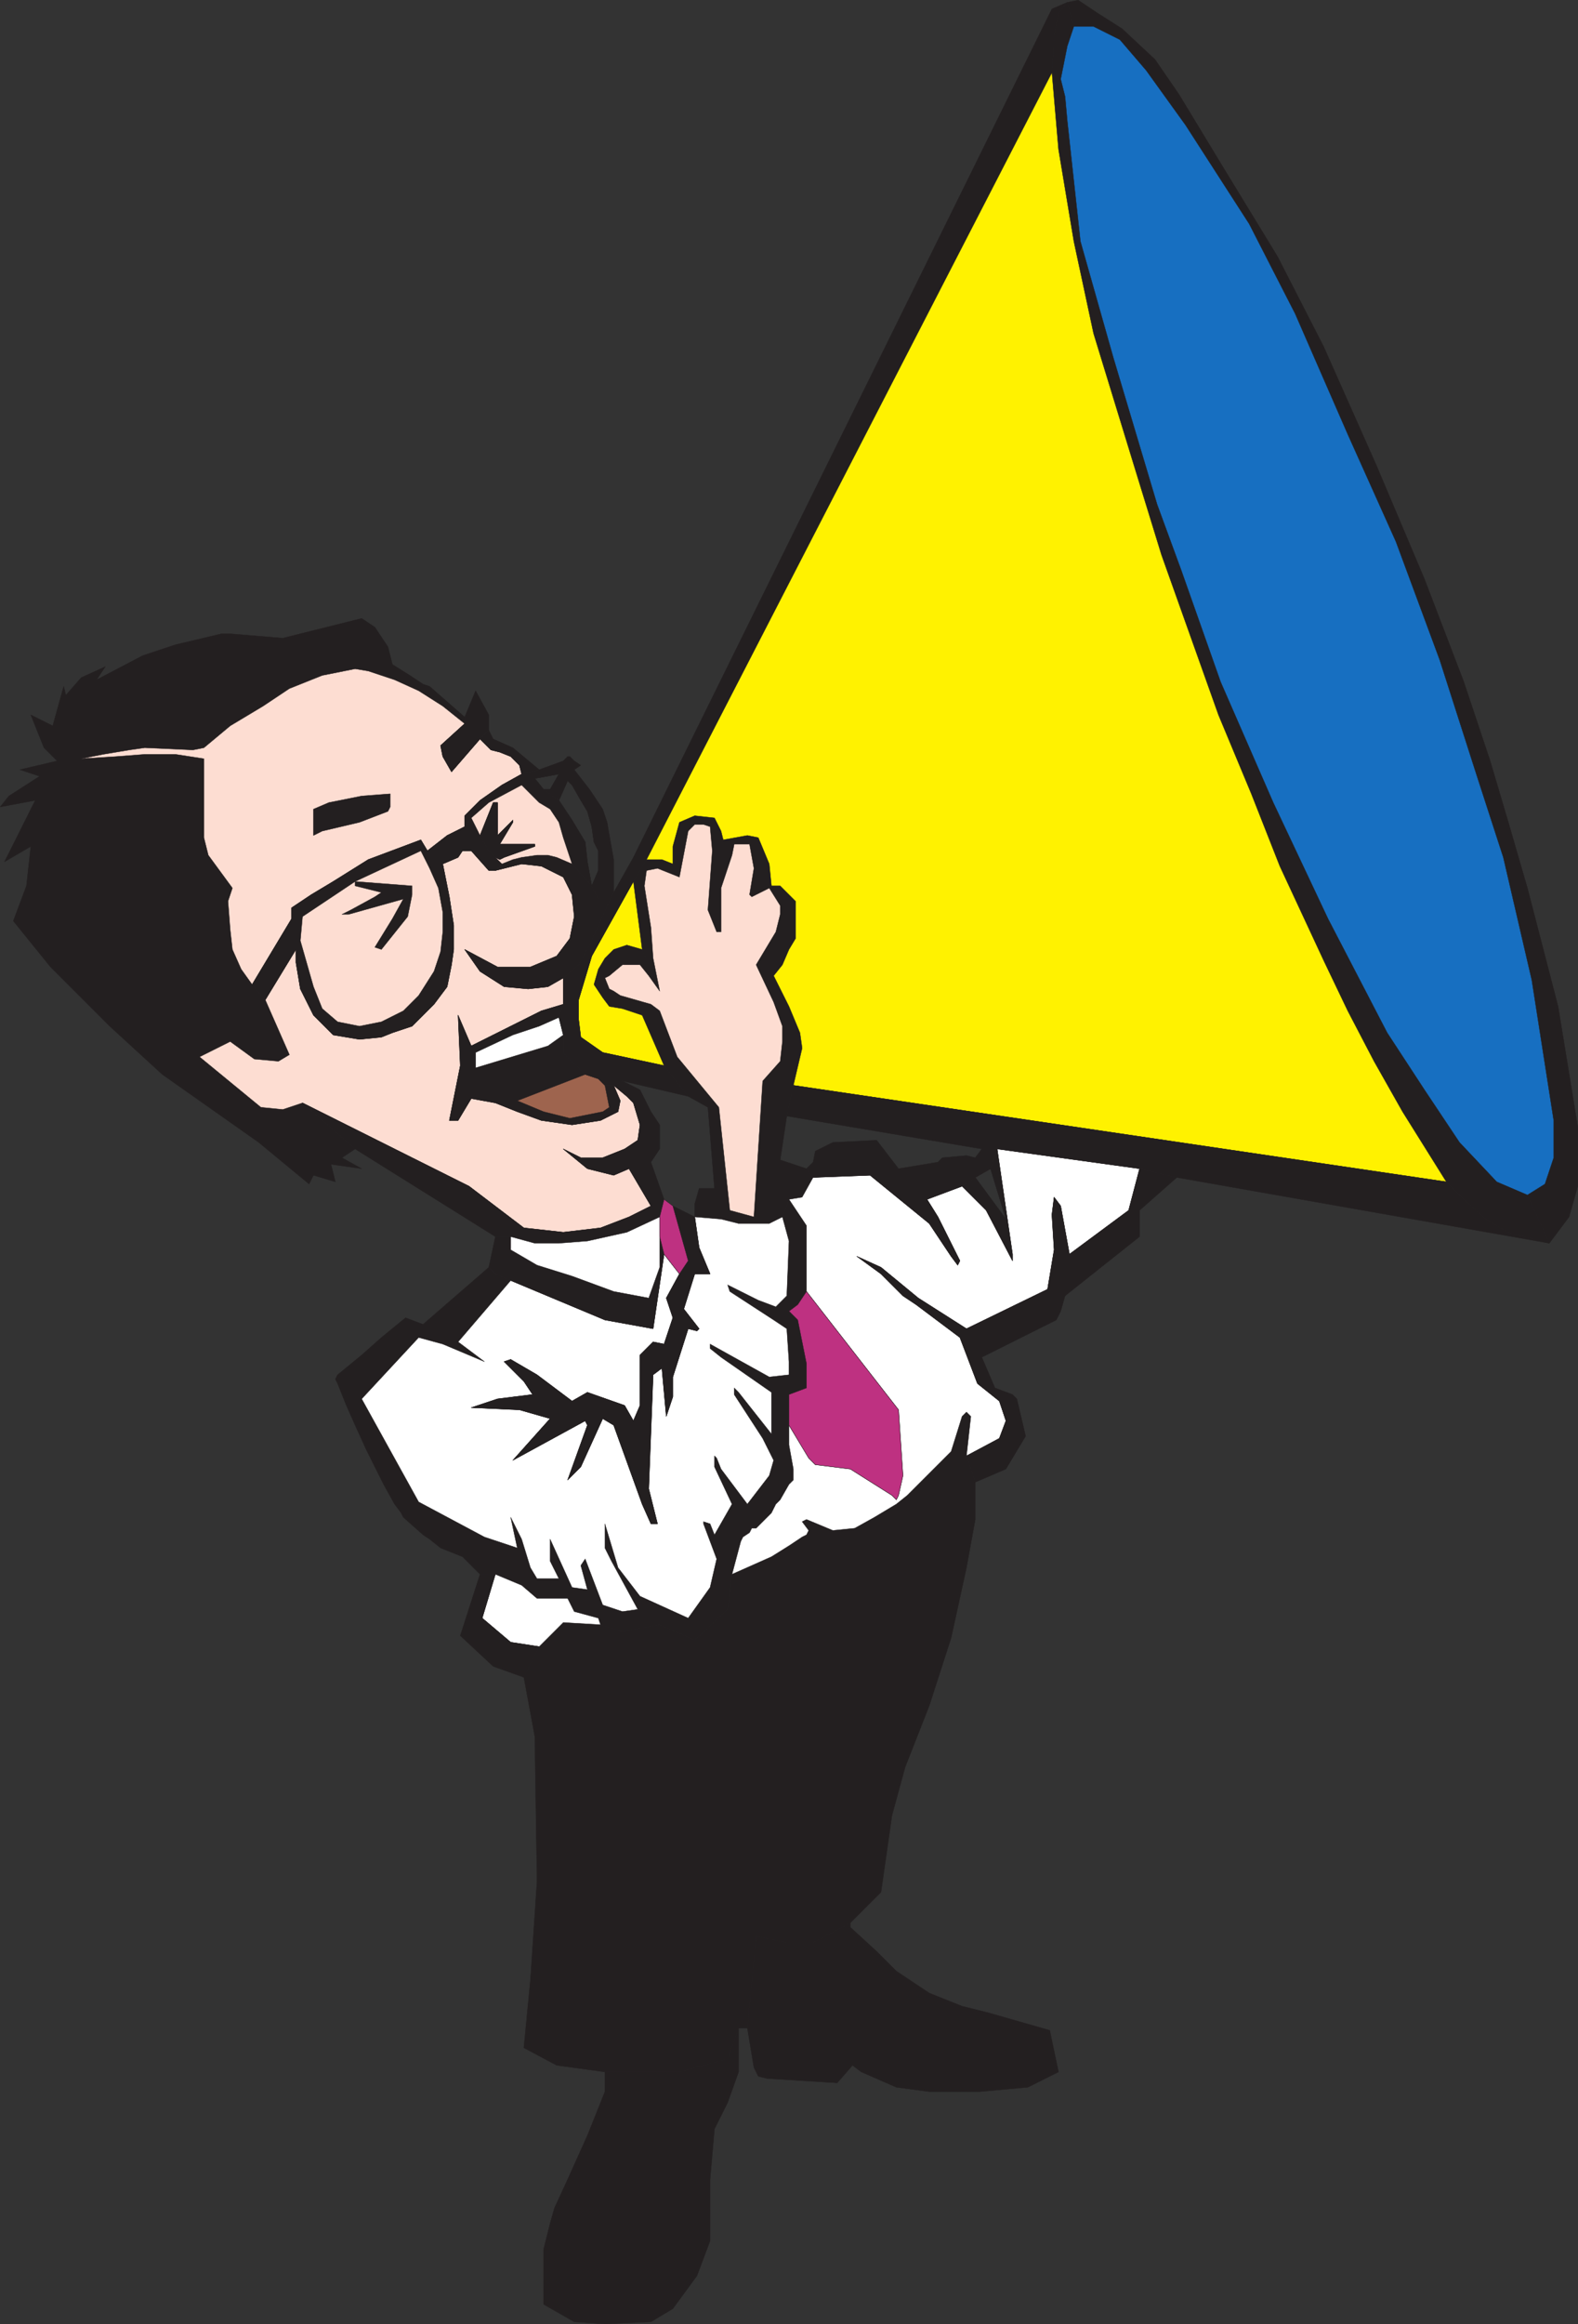
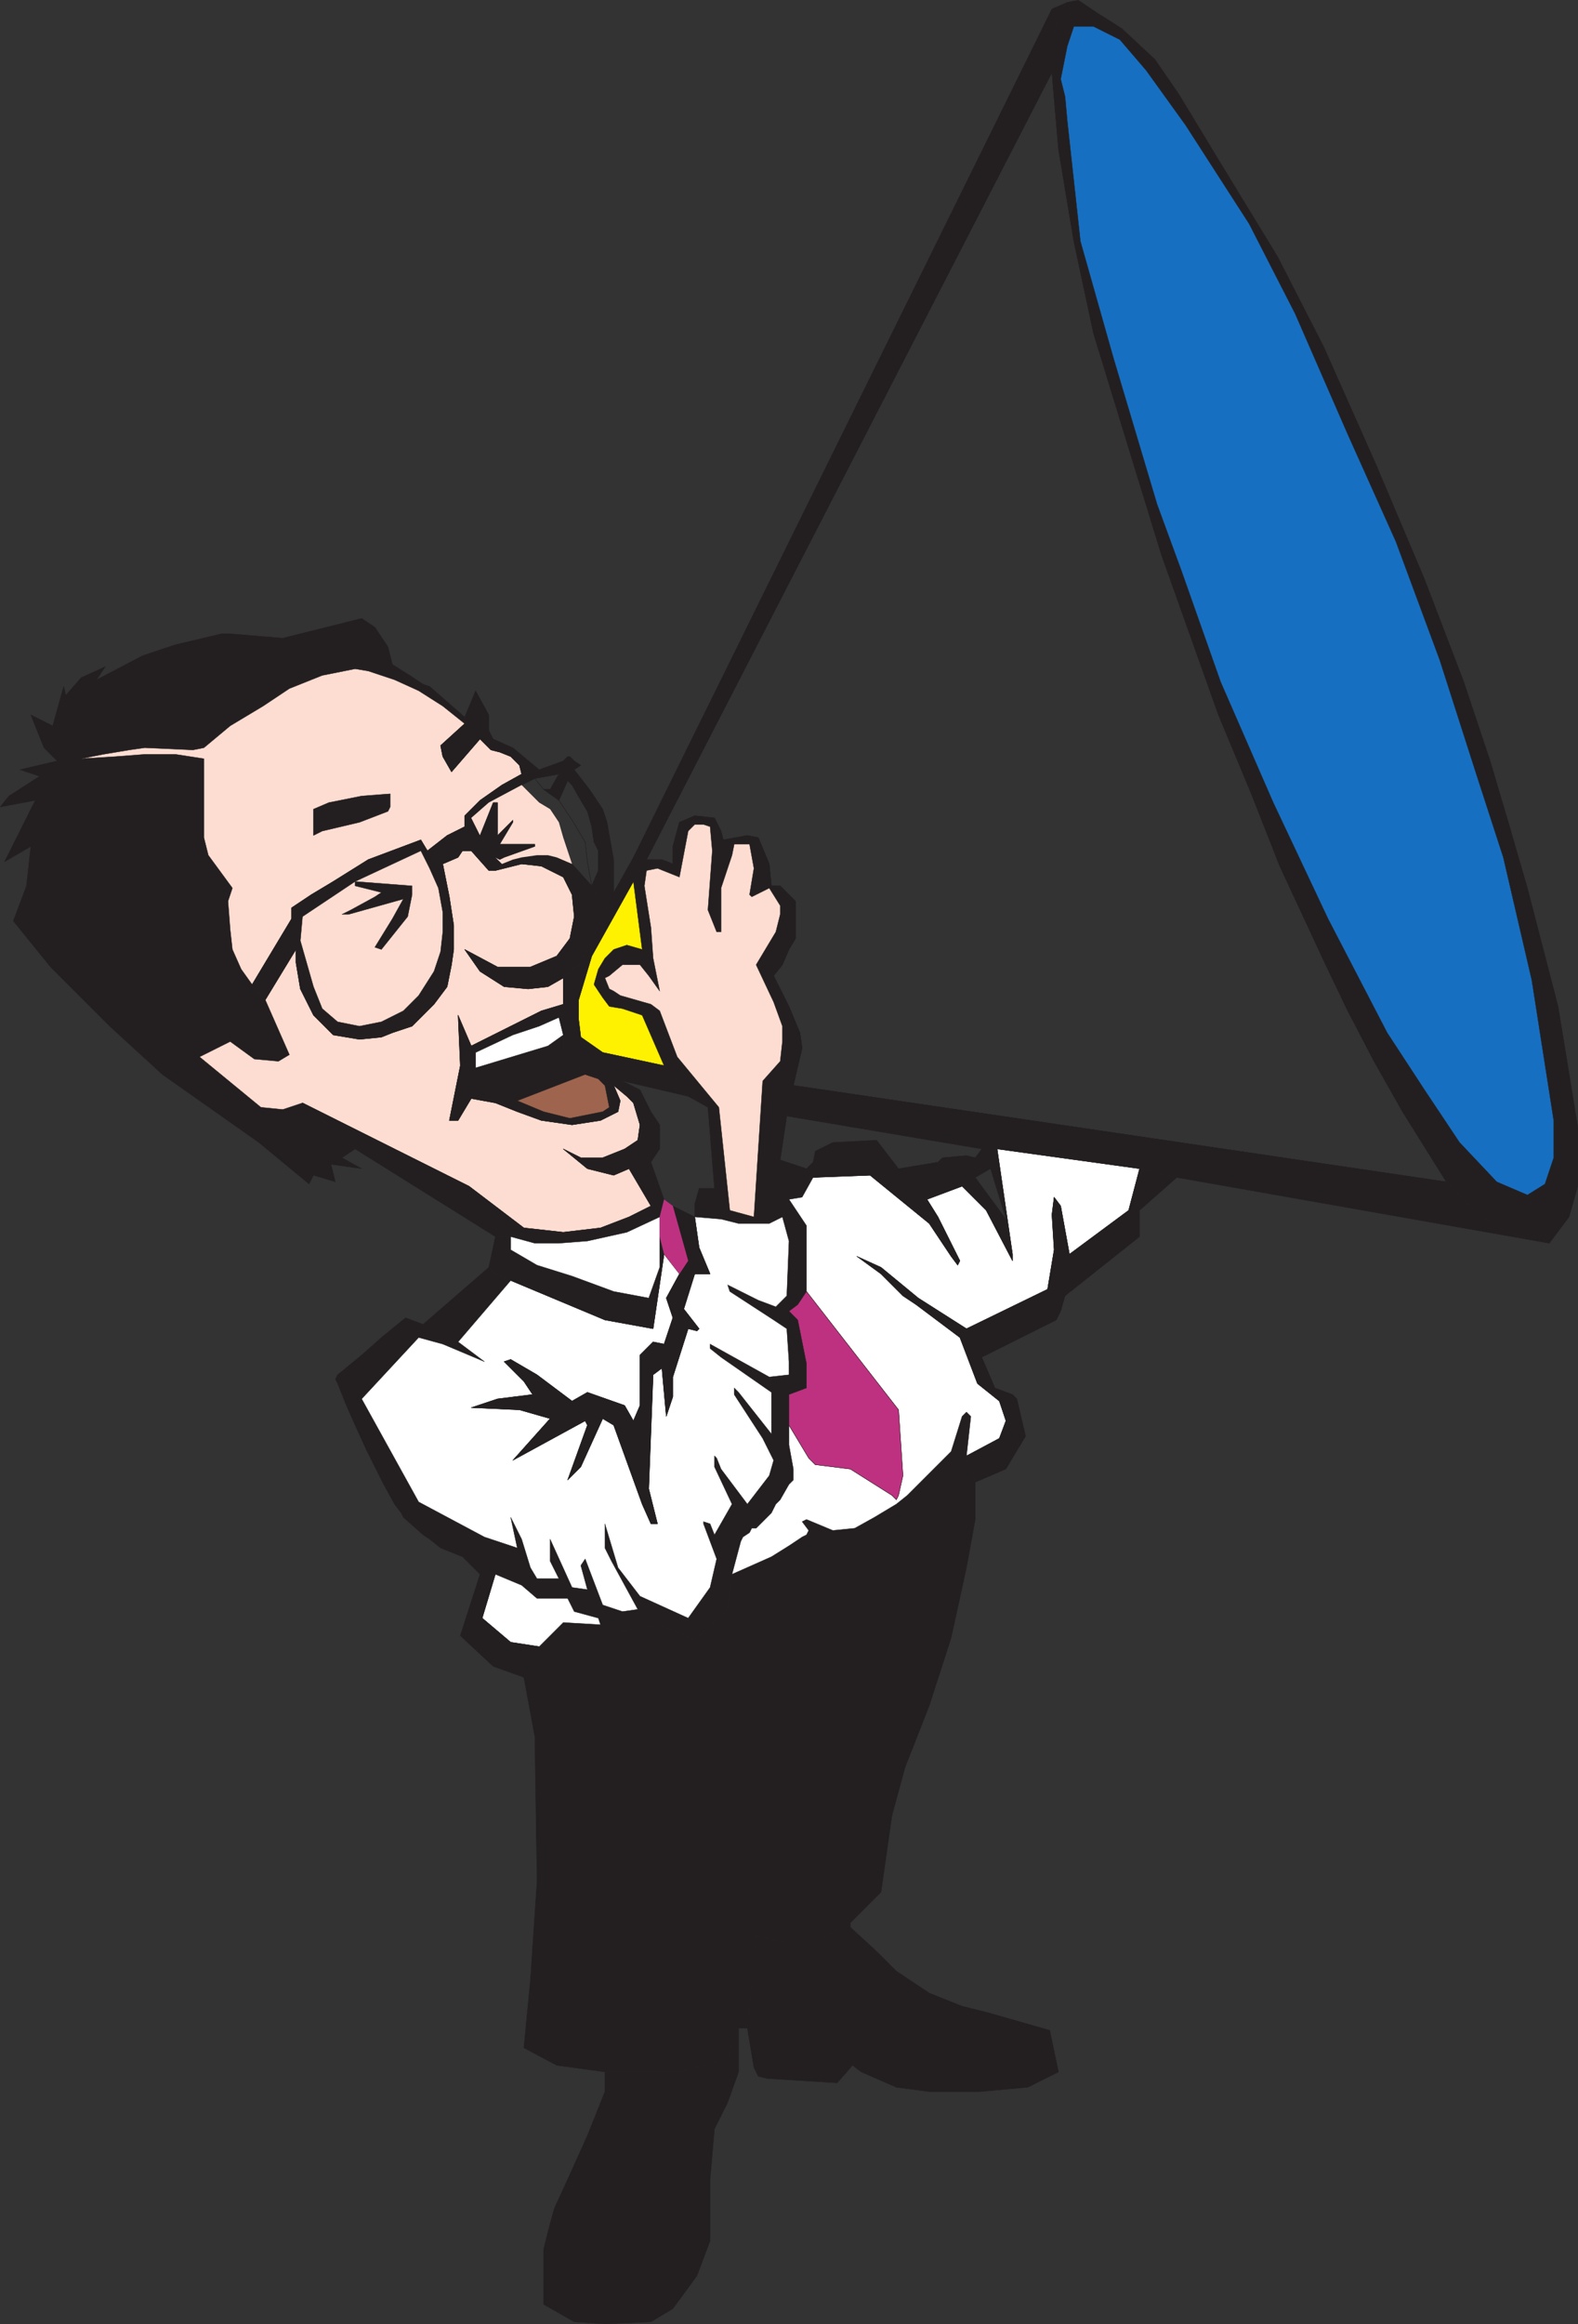
<svg xmlns="http://www.w3.org/2000/svg" width="540.107" height="795.119">
  <rect width="100%" height="100%" fill="#333333" stroke="none" />
  <path fill="#231f20" fill-rule="evenodd" d="m159.047 245.309-12-10.5-2.25-.75-4.5-3-6-3.75-1.5-6-4.5-6.75-4.5-3-27 6.75-18-1.5h-3l-15.75 3.75-11.25 3.75-15.75 8.25 3-4.5-8.25 3.75-5.25 6-.75-3-3.75 13.5-7.5-3.75 4.5 11.25 4.5 4.5-12.75 3 6.75 2.25-10.5 6.75-3 3.75 12-2.25-10.5 21 9-5.25-1.5 13.5-4.5 12 12.75 15.75 20.25 20.25 18 16.5 33 23.25 17.25 14.25 1.5-3 7.5 2.25-1.5-6 10.5 1.5-6.75-3.75 4.5-3-18-15.75-6.75 2.25-7.5-.75-21-17.25 10.5-5.25 8.25 6 8.25.75 3.75-2.25-8.25-18.75-4.5-5.25-3.75-5.25-3-6.75-.75-6.75-.75-9.75 1.5-4.5-8.25-11.25-1.5-6v-27l-9.75-1.5h-10.5l-9.75.75-12 .75 7.5-1.5 9-1.5 5.25-.75 16.5.75 3.75-.75 9-7.5 11.25-6.75 9-6 11.25-4.5 11.25-2.25 4.5.75 9 3 8.25 3.75 8.25 5.25 7.5 6v-2.25" />
  <path fill="none" stroke="#231f20" stroke-linecap="round" stroke-linejoin="round" stroke-miterlimit="10" stroke-width=".12" d="m159.047 245.309-12-10.5-2.25-.75-4.5-3-6-3.75-1.5-6-4.5-6.75-4.5-3-27 6.75-18-1.5h-3l-15.75 3.75-11.25 3.75-15.75 8.25 3-4.5-8.25 3.75-5.25 6-.75-3-3.75 13.5-7.5-3.75 4.5 11.25 4.5 4.5-12.75 3 6.75 2.25-10.5 6.75-3 3.75 12-2.25-10.5 21 9-5.25-1.5 13.5-4.5 12 12.75 15.75 20.25 20.25 18 16.5 33 23.25 17.25 14.25 1.5-3 7.5 2.25-1.5-6 10.5 1.5-6.75-3.75 4.5-3-18-15.75-6.75 2.25-7.5-.75-21-17.25 10.5-5.25 8.25 6 8.25.75 3.75-2.25-8.25-18.75-4.5-5.25-3.75-5.25-3-6.75-.75-6.75-.75-9.75 1.5-4.5-8.25-11.25-1.5-6v-27l-9.75-1.5h-10.5l-9.75.75-12 .75 7.5-1.5 9-1.5 5.25-.75 16.5.75 3.75-.75 9-7.5 11.25-6.75 9-6 11.25-4.5 11.25-2.25 4.5.75 9 3 8.25 3.75 8.25 5.25 7.5 6zm0 0" />
  <path fill="#fdddd2" fill-rule="evenodd" d="m90.797 342.059 8.25 18.75-3.75 2.25-8.25-.75-8.25-6-10.5 5.25 21 17.25 7.5.75 6.75-2.25 57 28.5 18.75 14.25 13.5 1.5 12.75-1.5 9.75-3.75 7.5-3.75-7.5-12.75-5.25 2.25-9-2.25-8.25-6.75 6 3h7.5l7.5-3 4.5-3 .75-5.25-2.25-7.5-2.25-2.25-4.5-3.75 2.25 5.25-.75 3.75-6 3-9.75 1.5-10.5-1.5-8.25-3-7.5-3-8.25-1.5-4.5 7.5h-3l3.75-18.75-.75-17.25 4.5 10.5 24-12 7.5-2.25v-9l-5.25 3-6.75.75-8.25-.75-8.25-5.25-5.25-7.5 11.25 6h11.25l9-3.75 4.5-6 1.5-7.5-.75-7.5-3-6-7.5-3.75-6.75-.75-9 2.25h-2.25l-6-6.75h-3l-1.5 2.25-5.25 2.25 2.25 11.25 1.5 9.75v8.25l-.75 5.25-1.5 7.5-4.5 6-7.5 7.5-6.75 2.25-3.75 1.5-7.5.75-9-1.5-6.75-6.75-4.5-9-1.5-9v-4.5l-10.5 17.25" />
  <path fill="none" stroke="#231f20" stroke-linecap="round" stroke-linejoin="round" stroke-miterlimit="10" stroke-width=".12" d="m90.797 342.059 8.25 18.75-3.75 2.25-8.25-.75-8.25-6-10.5 5.25 21 17.25 7.5.75 6.75-2.25 57 28.5 18.75 14.25 13.5 1.5 12.75-1.5 9.75-3.75 7.5-3.75-7.5-12.75-5.25 2.25-9-2.25-8.25-6.75 6 3h7.5l7.5-3 4.5-3 .75-5.25-2.25-7.5-2.25-2.25-4.5-3.75 2.25 5.25-.75 3.75-6 3-9.75 1.5-10.5-1.5-8.25-3-7.5-3-8.25-1.5-4.5 7.5h-3l3.75-18.75-.75-17.25 4.5 10.5 24-12 7.5-2.25v-9l-5.25 3-6.75.75-8.25-.75-8.25-5.25-5.25-7.5 11.25 6h11.25l9-3.75 4.5-6 1.5-7.5-.75-7.5-3-6-7.5-3.75-6.75-.75-9 2.25h-2.25l-6-6.75h-3l-1.5 2.25-5.25 2.25 2.25 11.25 1.5 9.75v8.25l-.75 5.25-1.5 7.5-4.5 6-7.5 7.5-6.75 2.25-3.75 1.5-7.5.75-9-1.5-6.75-6.75-4.5-9-1.5-9v-4.5zm0 0" />
  <path fill="#fdddd2" fill-rule="evenodd" d="m159.047 247.559-7.5-6-8.25-5.25-8.25-3.75-9-3-4.5-.75-11.25 2.25-11.25 4.5-9 6-11.25 6.75-9 7.5-3.75.75-16.5-.75-5.25.75-9 1.5-7.5 1.5 12-.75 9.75-.75h10.5l9.75 1.5v27l1.5 6 8.25 11.25-1.5 4.5.75 9.75.75 6.75 3 6.75 3.75 5.25 13.5-22.5v-3.75l6.75-4.5 7.5-4.5 12-7.5 18-6.75 2.25 3.75 6.75-5.25 6-3v-3.75l5.25-5.25 7.5-5.25 6.75-3.75-.75-3-3-3-3.75-1.5-3-.75-3.75-3.75-9.75 11.25-3-5.25-.75-3.75 8.25-7.5" />
  <path fill="none" stroke="#231f20" stroke-linecap="round" stroke-linejoin="round" stroke-miterlimit="10" stroke-width=".12" d="m159.047 247.559-7.5-6-8.25-5.25-8.25-3.75-9-3-4.5-.75-11.25 2.25-11.25 4.5-9 6-11.25 6.75-9 7.5-3.75.75-16.5-.75-5.25.75-9 1.5-7.5 1.5 12-.75 9.75-.75h10.5l9.75 1.5v27l1.5 6 8.25 11.25-1.5 4.5.75 9.75.75 6.75 3 6.75 3.75 5.25 13.5-22.5v-3.75l6.75-4.5 7.5-4.5 12-7.5 18-6.75 2.25 3.75 6.75-5.25 6-3v-3.75l5.25-5.25 7.5-5.25 6.75-3.75-.75-3-3-3-3.75-1.5-3-.75-3.75-3.75-9.75 11.25-3-5.25-.75-3.75zm0 0" />
  <path fill="#231f20" fill-rule="evenodd" d="m237.797 416.309 9 .75 6 1.5h10.5l4.5-2.25 2.25-6 4.5-.75 3.75-6.75-2.25-3-9-3 2.25-15 2.25-10.5 3-12.75-.75-5.25-3.75-9-5.25-10.5 3-3.75 2.25-5.25 2.25-3.75v-12.75l-5.25-5.25h-3l-.75-7.5-3.75-9-3.75-.75-8.25 1.5-.75-3-2.25-4.5-6.75-.75-5.25 2.25-2.25 8.25v6l-3.75-1.5h-5.25l-4.5 7.5 3 23.25 6 14.25-2.25-11.25-.75-10.5-2.25-14.25.75-5.25 3.75-.75 7.5 3 3-15.75 2.25-2.25h3l2.25.75.75 8.25-1.5 20.25 3 7.5h1.5v-15l3.75-11.25.75-3.75h5.25l1.5 8.25-1.5 9 .75.75 6-3 3.75 6v3l-1.5 6-6.75 11.25 6 12.75 3 8.25v5.25l-.75 6.75-6 6.75-3 46.5-8.25-2.25-3.75-35.25-14.25-17.25-6-15.75-3-2.25-10.5-3-2.25-1.5-1.5-.75-1.5-3.75 1.5-.75 4.5-3.75h6l3 3.75 3.75 5.25-6-14.25-5.25-1.5-4.5 1.5-3 3-2.25 3.75-1.5 5.25 3 4.5 2.25 3 4.5.75 6.75 2.25 7.5 17.25 8.25 10.5 6.75 3.75 2.25 27.75h-5.25l-1.5 5.25v4.5" />
  <path fill="none" stroke="#231f20" stroke-linecap="round" stroke-linejoin="round" stroke-miterlimit="10" stroke-width=".12" d="m237.797 416.309 9 .75 6 1.5h10.5l4.5-2.25 2.25-6 4.5-.75 3.75-6.75-2.25-3-9-3 2.25-15 2.25-10.5 3-12.75-.75-5.25-3.75-9-5.25-10.5 3-3.75 2.25-5.25 2.25-3.75v-12.75l-5.25-5.25h-3l-.75-7.5-3.75-9-3.75-.75-8.25 1.5-.75-3-2.25-4.5-6.75-.75-5.25 2.25-2.25 8.25v6l-3.75-1.5h-5.25l-4.5 7.5 3 23.25 6 14.25-2.25-11.25-.75-10.5-2.25-14.25.75-5.25 3.75-.75 7.5 3 3-15.75 2.25-2.25h3l2.25.75.75 8.25-1.5 20.25 3 7.5h1.5v-15l3.75-11.25.75-3.75h5.25l1.5 8.25-1.5 9 .75.75 6-3 3.75 6v3l-1.5 6-6.75 11.25 6 12.75 3 8.25v5.25l-.75 6.75-6 6.75-3 46.5-8.25-2.25-3.75-35.25-14.25-17.25-6-15.75-3-2.25-10.5-3-2.25-1.5-1.5-.75-1.5-3.75 1.5-.75 4.5-3.75h6l3 3.75 3.75 5.25-6-14.25-5.25-1.5-4.5 1.5-3 3-2.25 3.75-1.5 5.25 3 4.5 2.25 3 4.5.75 6.75 2.25 7.5 17.25 8.25 10.5 6.75 3.75 2.25 27.75h-5.25l-1.5 5.25zm0 0" />
  <path fill="#231f20" fill-rule="evenodd" d="M169.547 423.059h5.25l8.25 2.25h8.25l9.75-.75 13.5-3 11.25-5.25 1.5-6-4.5-12.75 3-4.5v-8.25l-3-4.5-3.75-7.5-6-3-3 1.5 4.5 3.75 2.25 2.25 2.25 7.5-.75 5.25-4.5 3-7.5 3h-7.5l-6-3 8.25 6.75 9 2.25 5.25-2.25 7.5 12.75-7.5 3.75-9.75 3.75-12.75 1.5-13.5-1.5-18.75-14.25-57-28.5 18 15.75 48 30" />
  <path fill="none" stroke="#231f20" stroke-linecap="round" stroke-linejoin="round" stroke-miterlimit="10" stroke-width=".12" d="M169.547 423.059h5.25l8.25 2.25h8.25l9.75-.75 13.5-3 11.25-5.25 1.5-6-4.5-12.75 3-4.5v-8.25l-3-4.5-3.75-7.5-6-3-3 1.5 4.5 3.75 2.25 2.25 2.25 7.5-.75 5.25-4.5 3-7.5 3h-7.5l-6-3 8.25 6.75 9 2.25 5.25-2.25 7.5 12.75-7.5 3.75-9.75 3.75-12.75 1.5-13.5-1.5-18.75-14.25-57-28.5 18 15.75zm0 0" />
  <path fill="#231f20" fill-rule="evenodd" d="m159.047 282.809-6 3-6.75 5.25h-2.25l3 6 3 6.75 1.5 8.25v6.75l-.75 6.75-2.25 6.75-5.25 8.25-5.25 5.25-7.5 3.75-7.5 1.5-7.5-1.5-5.25-4.5-3-7.5-4.5-15.75.75-8.25 18-12 22.5-10.5h2.25l-2.25-3.75-18 6.75-12 7.5-7.5 4.5-6.75 4.5v3.75l-13.5 22.5 4.5 5.25 10.5-17.25v4.5l1.5 9 4.5 9 6.75 6.75 9 1.5 7.5-.75 3.75-1.5 6.75-2.25 7.5-7.5 4.5-6 1.5-7.5.75-5.25v-8.25l-1.5-9.75-2.25-11.25 5.25-2.25 1.5-2.25h3l6 6.75h2.25l2.25-2.25-4.5-4.5-3-5.25-3-6-2.25 3" />
  <path fill="none" stroke="#231f20" stroke-linecap="round" stroke-linejoin="round" stroke-miterlimit="10" stroke-width=".12" d="m159.047 282.809-6 3-6.75 5.25h-2.25l3 6 3 6.75 1.5 8.25v6.75l-.75 6.75-2.25 6.75-5.25 8.25-5.25 5.25-7.5 3.75-7.5 1.5-7.5-1.5-5.25-4.5-3-7.5-4.5-15.75.75-8.25 18-12 22.5-10.5h2.25l-2.25-3.75-18 6.75-12 7.5-7.5 4.5-6.75 4.5v3.75l-13.5 22.5 4.5 5.25 10.5-17.25v4.5l1.5 9 4.5 9 6.75 6.75 9 1.5 7.5-.75 3.75-1.5 6.75-2.25 7.5-7.5 4.5-6 1.5-7.5.75-5.25v-8.25l-1.5-9.75-2.25-11.25 5.25-2.25 1.5-2.25h3l6 6.75h2.25l2.25-2.25-4.5-4.5-3-5.25-3-6zm0 0" />
  <path fill="#fff200" fill-rule="evenodd" d="m216.797 301.559-14.25 25.5-4.5 15v6.75l.75 6 7.5 5.25 21 4.5-7.5-17.25-6.75-2.25-4.5-.75-2.25-3-3-4.5 1.5-5.25 2.25-3.75 3-3 4.5-1.5 5.25 1.5-3-23.25" />
  <path fill="none" stroke="#231f20" stroke-linecap="round" stroke-linejoin="round" stroke-miterlimit="10" stroke-width=".12" d="m216.797 301.559-14.25 25.5-4.5 15v6.75l.75 6 7.5 5.25 21 4.5-7.5-17.25-6.75-2.25-4.5-.75-2.25-3-3-4.5 1.5-5.25 2.25-3.75 3-3 4.5-1.5 5.25 1.5zm0 0" />
  <path fill="#fdddd2" fill-rule="evenodd" d="m144.047 291.059 3 6 3 6.75 1.5 8.25v6.75l-.75 6.75-2.25 6.75-5.25 8.25-5.25 5.25-7.5 3.75-7.5 1.5-7.5-1.5-5.25-4.5-3-7.5-4.5-15.75.75-8.25 18-12 22.5-10.5" />
  <path fill="none" stroke="#231f20" stroke-linecap="round" stroke-linejoin="round" stroke-miterlimit="10" stroke-width=".12" d="m144.047 291.059 3 6 3 6.75 1.5 8.25v6.75l-.75 6.75-2.25 6.75-5.25 8.25-5.25 5.25-7.5 3.75-7.5 1.5-7.5-1.5-5.25-4.5-3-7.5-4.5-15.75.75-8.25 18-12zm0 0" />
  <path fill="#231f20" fill-rule="evenodd" d="m192.797 343.559-7.5 2.25-24 12-4.5-10.5.75 17.25-3.75 18.75h3l4.5-7.5 8.25 1.5 7.5 3 8.25 3 10.5 1.5 9.75-1.5 6-3 .75-3.75-2.25-5.25h-3l1.5 7.5-2.25 1.5-11.25 2.25-9-2.25-9-3.75 23.25-9-7.5-7.5v-6l-5.25 3.75-24.75 7.5v-5.25l12.75-6 9-3 6.75-3 1.5-4.5" />
  <path fill="none" stroke="#231f20" stroke-linecap="round" stroke-linejoin="round" stroke-miterlimit="10" stroke-width=".12" d="m192.797 343.559-7.5 2.25-24 12-4.5-10.5.75 17.25-3.75 18.75h3l4.5-7.5 8.25 1.5 7.5 3 8.25 3 10.5 1.5 9.75-1.5 6-3 .75-3.75-2.25-5.25h-3l1.5 7.5-2.25 1.5-11.25 2.25-9-2.25-9-3.75 23.25-9-7.5-7.5v-6l-5.25 3.75-24.75 7.5v-5.25l12.75-6 9-3 6.75-3zm0 0" />
  <path fill="#231f20" fill-rule="evenodd" d="m184.547 263.309-6 1.5-6.75 3.75-7.5 5.25-5.25 5.25v3.75l2.25-3 6-5.25 11.25-6 4.5-2.25 8.25-1.5-3 5.25h-2.25l5.25 3.75 3-6.75 1.5 1.5 3 5.25 2.25 3.75 1.5 5.25.75 5.25 1.5 3v6.75l-2.25 5.25 2.25 4.5v9l5.25-11.25v-11.25l-2.25-12.75-1.5-4.5-4.5-6.75-5.25-6.75 2.25-1.5-2.25-1.5-1.5-1.5h-.75l-1.5 1.5-8.25 3" />
  <path fill="none" stroke="#231f20" stroke-linecap="round" stroke-linejoin="round" stroke-miterlimit="10" stroke-width=".12" d="m184.547 263.309-6 1.5-6.75 3.75-7.5 5.25-5.25 5.25v3.75l2.25-3 6-5.25 11.25-6 4.5-2.25 8.25-1.5-3 5.25h-2.25l5.25 3.75 3-6.75 1.5 1.5 3 5.25 2.25 3.75 1.5 5.25.75 5.25 1.5 3v6.75l-2.25 5.25 2.25 4.5v9l5.25-11.25v-11.25l-2.25-12.75-1.5-4.5-4.5-6.75-5.25-6.75 2.25-1.5-2.25-1.5-1.5-1.5h-.75l-1.5 1.5zm0 0" />
  <path fill="#231f20" fill-rule="evenodd" d="m169.547 297.809 9-2.25 6.75.75 7.5 3.75 3 6 .75 7.5-1.5 7.5-4.5 6-9 3.75h-11.25l-11.25-6 5.25 7.5 8.25 5.25 8.25.75 6.75-.75 5.25-3 5.25-4.5 3.75-6.75 3-6.75v-9l-2.25-4.5-6.75-7.5-5.25-2.25-3-.75h-3.75l-5.25.75-3 .75-3.75 1.5-2.25 2.25" />
  <path fill="none" stroke="#231f20" stroke-linecap="round" stroke-linejoin="round" stroke-miterlimit="10" stroke-width=".12" d="m169.547 297.809 9-2.25 6.75.75 7.5 3.75 3 6 .75 7.5-1.5 7.5-4.5 6-9 3.75h-11.25l-11.25-6 5.25 7.5 8.25 5.25 8.25.75 6.75-.75 5.25-3 5.25-4.5 3.75-6.75 3-6.75v-9l-2.25-4.5-6.75-7.5-5.25-2.25-3-.75h-3.75l-5.25.75-3 .75-3.75 1.5zm0 0" />
-   <path fill="#231f20" fill-rule="evenodd" d="m178.547 268.559 6 6 3.75 2.25 3 4.5 1.5 5.25 3 9 6.75 7.5-1.5-8.25-.75-6.75-4.5-7.5-4.5-6.75-5.25-3.75-3-3.75-4.5 2.25" />
  <path fill="none" stroke="#231f20" stroke-linecap="round" stroke-linejoin="round" stroke-miterlimit="10" stroke-width=".12" d="m178.547 268.559 6 6 3.75 2.25 3 4.5 1.5 5.25 3 9 6.75 7.5-1.5-8.25-.75-6.75-4.5-7.5-4.5-6.75-5.25-3.75-3-3.75zm0 0" />
  <path fill="none" stroke="#231f20" stroke-linecap="round" stroke-linejoin="round" stroke-miterlimit="10" stroke-width=".12" d="m191.297 273.809 4.5 6.75 4.5 7.5.75 6.75 1.5 8.25 2.25-5.25v-6.75l-1.5-3-.75-5.25-1.5-5.25-2.25-3.75-3-5.25-1.5-1.5-3 6.75" />
  <path fill="#fdddd2" fill-rule="evenodd" d="m178.547 268.559-11.25 6-6 5.25 3 6 4.5-11.25h1.5v11.25l5.25-5.25v.75l-4.5 7.5h12v.75l-10.5 3.75-1.5.75-1.5-.75 2.25 2.25 3.75-1.5 3-.75 5.25-.75h3.75l3 .75 5.25 2.25-3-9-1.5-5.25-3-4.5-3.75-2.25-6-6" />
-   <path fill="none" stroke="#231f20" stroke-linecap="round" stroke-linejoin="round" stroke-miterlimit="10" stroke-width=".12" d="m178.547 268.559-11.25 6-6 5.25 3 6 4.5-11.25h1.5v11.25l5.25-5.25v.75l-4.5 7.5h12v.75l-10.5 3.75-1.5.75-1.5-.75 2.25 2.25 3.75-1.5 3-.75 5.25-.75h3.75l3 .75 5.25 2.25-3-9-1.5-5.25-3-4.5-3.75-2.25zm0 0" />
  <path fill="#9e644e" fill-rule="evenodd" d="m200.297 367.559-23.25 9 9 3.75 9 2.25 11.25-2.25 2.25-1.5-1.5-7.5-2.25-2.25-4.5-1.5" />
  <path fill="none" stroke="#231f20" stroke-linecap="round" stroke-linejoin="round" stroke-miterlimit="10" stroke-width=".12" d="m200.297 367.559-23.25 9 9 3.75 9 2.25 11.25-2.25 2.25-1.5-1.5-7.5-2.25-2.25zm0 0" />
  <path fill="#fff" fill-rule="evenodd" d="m191.297 348.059-6.75 3-9 3-12.75 6v5.25l24.75-7.5 5.25-3.75-1.5-6" />
-   <path fill="none" stroke="#231f20" stroke-linecap="round" stroke-linejoin="round" stroke-miterlimit="10" stroke-width=".12" d="m191.297 348.059-6.75 3-9 3-12.75 6v5.25l24.75-7.5 5.25-3.75zm0 0" />
+   <path fill="none" stroke="#231f20" stroke-linecap="round" stroke-linejoin="round" stroke-miterlimit="10" stroke-width=".12" d="m191.297 348.059-6.75 3-9 3-12.75 6v5.25l24.75-7.5 5.25-3.75m0 0" />
  <path fill="#231f20" fill-rule="evenodd" d="M159.047 245.309v2.25l-8.25 7.5.75 3.75 3 5.25 9.75-11.25 3-3v-5.25l-4.5-8.25-3.75 9" />
  <path fill="none" stroke="#231f20" stroke-linecap="round" stroke-linejoin="round" stroke-miterlimit="10" stroke-width=".12" d="M159.047 245.309v2.25l-8.25 7.5.75 3.75 3 5.25 9.75-11.25 3-3v-5.25l-4.5-8.25zm0 0" />
  <path fill="#231f20" fill-rule="evenodd" d="m107.297 276.809 5.25-2.25 11.25-2.25 9.75-.75v4.5l-.75 1.5-9.75 3.75-12.75 3-3 1.5v-9" />
  <path fill="none" stroke="#231f20" stroke-linecap="round" stroke-linejoin="round" stroke-miterlimit="10" stroke-width=".12" d="m107.297 276.809 5.25-2.25 11.25-2.25 9.75-.75v4.5l-.75 1.5-9.75 3.75-12.75 3-3 1.5zm0 0" />
  <path fill="#231f20" fill-rule="evenodd" d="M121.547 301.559v1.5l9 2.25-2.25 1.5-8.25 4.5-3 1.5h2.25l18.75-5.25-3.75 6.75-6 9.75 2.25.75 9-11.25 1.5-7.5v-3l-19.5-1.5" />
  <path fill="none" stroke="#231f20" stroke-linecap="round" stroke-linejoin="round" stroke-miterlimit="10" stroke-width=".12" d="M121.547 301.559v1.5l9 2.25-2.25 1.5-8.25 4.5-3 1.5h2.25l18.75-5.25-3.75 6.75-6 9.75 2.25.75 9-11.25 1.5-7.5v-3zm0 0" />
  <path fill="#231f20" fill-rule="evenodd" d="m167.297 249.809-3 3 3.75 3.75 3 .75 3.75 1.5 3 3 .75 3 6-1.5-9-7.5-6.75-3-1.5-3" />
  <path fill="none" stroke="#231f20" stroke-linecap="round" stroke-linejoin="round" stroke-miterlimit="10" stroke-width=".12" d="m167.297 249.809-3 3 3.75 3.75 3 .75 3.75 1.5 3 3 .75 3 6-1.5-9-7.5-6.75-3zm0 0" />
  <path fill="#231f20" fill-rule="evenodd" d="m169.547 293.309 1.5.75 1.5-.75 10.5-3.75v-.75h-12l4.5-7.5v-.75l-5.25 5.25v-11.25h-1.5l-4.5 11.25 3 5.25 2.25 2.25" />
  <path fill="none" stroke="#231f20" stroke-linecap="round" stroke-linejoin="round" stroke-miterlimit="10" stroke-width=".12" d="m169.547 293.309 1.5.75 1.5-.75 10.5-3.75v-.75h-12l4.5-7.5v-.75l-5.25 5.25v-11.25h-1.5l-4.5 11.25 3 5.25zm16.5-23.25h2.25l3-5.25-8.25 1.5 3 3.75" />
  <path fill="#231f20" fill-rule="evenodd" d="m333.797 507.059-3-9 1.5-13.5-1.5-1.5-1.5 1.5-3.75 12-15 15-3.75 3-7.5 4.5-6.75 3.75-7.5.75-9-3.75-1.5.75 2.25 3-.75 1.5-1.5.75-4.5 3-6 3.75-13.5 6-1.5 12-11.25 10.5-12-5.25-12.75 2.25-7.5-2.25-12.75-.75-8.25 8.25-5.25 10.5 3.75 20.25.75 49.5-2.25 33.75-2.25 23.25 11.25 6 16.5 2.25h25.5l16.5-4.5 3.75-10.5h3l3-31.5 10.5 2.25h9l12.75-6.75 10.5-10.5 3.75-26.25 4.5-16.5 8.25-21 7.5-23.25 5.25-24 3-16.5v-12.75" />
  <path fill="none" stroke="#231f20" stroke-linecap="round" stroke-linejoin="round" stroke-miterlimit="10" stroke-width=".12" d="m333.797 507.059-3-9 1.5-13.5-1.5-1.5-1.5 1.5-3.75 12-15 15-3.75 3-7.5 4.5-6.75 3.75-7.5.75-9-3.75-1.5.75 2.25 3-.75 1.5-1.5.75-4.5 3-6 3.75-13.5 6-1.5 12-11.25 10.5-12-5.25-12.75 2.25-7.5-2.25-12.75-.75-8.25 8.25-5.25 10.5 3.75 20.25.75 49.5-2.25 33.75-2.25 23.25 11.25 6 16.5 2.25h25.5l16.5-4.5 3.75-10.5h3l3-31.5 10.5 2.25h9l12.75-6.75 10.5-10.5 3.75-26.25 4.5-16.5 8.25-21 7.5-23.25 5.25-24 3-16.5zm0 0" />
  <path fill="#231f20" fill-rule="evenodd" d="M164.297 538.559h5.25l9 3.75 5.25 4.5h10.5l2.25 4.5 8.25 2.25.75 2.25 7.5 2.25 12.75-2.25 12 5.25 11.25-10.5 1.5-12 3-11.25.75-1.5 2.25-1.5.75-1.5h1.5l5.25-5.25 1.5-3 1.5-1.5 3-5.25 1.5-1.5v-3.75l-1.5-8.25v-17.25l6-2.25v-8.25l-3-15-3-3 3-2.25 3-4.5v-22.5l-6-9-2.25 6 2.25 8.25-.75 18.75-3.75 3.75-6-2.25-10.5-5.25.75 2.25 15 9.75 4.5 3 .75 11.25v4.5l-6.75.75-20.25-11.25v1.5l3.75 3 17.25 12v14.25l-11.25-14.25-1.5-1.5v2.25l9.75 15 3.75 7.5-1.5 5.25-7.5 9.75-9-12-1.5-3.75-.75-.75v3.75l6 12.75-6 10.5-1.5-3.75-2.25-.75v.75l4.5 12-2.25 9.75-7.5 10.5-16.5-7.5-7.5-9.75-4.5-15v8.25l2.25 4.5 9 16.5-5.25.75-6.75-2.25-6-15.75-1.5 2.25 2.25 8.25-5.25-.75-7.5-16.5v7.5l3 6h-7.5l-2.25-3.75-3-9.75-3.75-7.5 2.25 10.5-11.25-3.75-22.5-12-19.5-35.25 19.5-21 8.25 2.25 14.25 6-9-6.75 18-21-5.25-2.25-2.25-2.25-22.5 19.5-6-2.25-8.25 6.75-6.75 6-8.25 6.75-.75 1.5.75 1.5 3 7.5 3 6.75 3.75 8.25 6 12 3.75 6.75 2.25 3 .75 1.5 6.75 6 2.25 1.5 3.75 3 7.5 3 6 6" />
  <path fill="none" stroke="#231f20" stroke-linecap="round" stroke-linejoin="round" stroke-miterlimit="10" stroke-width=".12" d="M164.297 538.559h5.25l9 3.75 5.25 4.5h10.5l2.25 4.5 8.25 2.25.75 2.25 7.5 2.25 12.75-2.25 12 5.25 11.25-10.5 1.5-12 3-11.25.75-1.5 2.25-1.5.75-1.5h1.5l5.25-5.25 1.5-3 1.5-1.5 3-5.25 1.5-1.5v-3.75l-1.5-8.25v-17.25l6-2.25v-8.25l-3-15-3-3 3-2.25 3-4.5v-22.5l-6-9-2.25 6 2.25 8.25-.75 18.75-3.75 3.75-6-2.25-10.5-5.25.75 2.25 15 9.75 4.5 3 .75 11.25v4.5l-6.75.75-20.25-11.25v1.5l3.75 3 17.25 12v14.25l-11.25-14.25-1.5-1.5v2.25l9.75 15 3.75 7.5-1.5 5.25-7.5 9.75-9-12-1.5-3.75-.75-.75v3.75l6 12.75-6 10.5-1.5-3.75-2.25-.75v.75l4.5 12-2.25 9.75-7.5 10.5-16.5-7.5-7.5-9.75-4.5-15v8.25l2.25 4.5 9 16.5-5.25.75-6.75-2.25-6-15.75-1.5 2.25 2.25 8.25-5.25-.75-7.5-16.5v7.5l3 6h-7.5l-2.25-3.75-3-9.75-3.75-7.5 2.25 10.5-11.25-3.75-22.5-12-19.5-35.25 19.5-21 8.25 2.25 14.25 6-9-6.75 18-21-5.25-2.25-2.25-2.25-22.5 19.5-6-2.25-8.25 6.75-6.75 6-8.25 6.75-.75 1.5.75 1.5 3 7.5 3 6.75 3.75 8.25 6 12 3.75 6.75 2.25 3 .75 1.5 6.75 6 2.25 1.5 3.75 3 7.5 3zm0 0" />
  <path fill="#fff" fill-rule="evenodd" d="m174.797 438.059-18 21 9 6.75-14.25-6-8.25-2.25-19.5 21 19.5 35.25 22.5 12 11.25 3.75-2.25-10.5 3.75 7.5 3 9.75 2.25 3.75h7.5l-3-6v-7.5l7.5 16.5 5.25.75-2.25-8.25 1.5-2.25 6 15.75 6.75 2.25 5.25-.75-9-16.5-2.25-4.5v-8.25l4.5 15 7.5 9.75 16.5 7.5 7.5-10.5 2.25-9.75-4.5-12v-.75l2.25.75 1.5 3.75 6-10.5-6-12.75v-3.75l.75.75 1.5 3.75 9 12 7.5-9.75 1.5-5.25-3.75-7.5-9.75-15v-2.25l1.5 1.5 11.25 14.25v-14.25l-17.25-12-3.75-3v-1.5l20.25 11.25 6.75-.75v-4.5l-.75-11.25-4.5-3-15-9.75-.75-2.25 10.5 5.25 6 2.25 3.75-3.75.75-18.75-2.25-8.25-4.5 2.25h-10.5l-6-1.5-9-.75 1.5 10.5 3.75 9h-5.25l-3.75 12 5.25 6.75-.75.75-3-.75-5.25 16.5v6.75l-2.25 6.75-1.5-16.5-3 2.25-1.5 39 3 12h-2.25l-3-6.75-9.75-27-3.75-2.25-7.5 16.5-4.5 4.5 6.75-18.75-.75-1.5-24.75 13.5 12.75-14.25-10.5-3-16.5-.75 9-3 12-1.5-3-4.5-6.75-6.75 2.25-.75 9 5.25 12 9 5.25-3 12.75 4.5 3 5.25 2.25-5.25v-17.25l4.5-4.5 3.75.75 3-9-2.25-6.75 4.5-8.25-5.25-6.75-3.75 25.5-16.5-3-32.25-13.5" />
  <path fill="none" stroke="#231f20" stroke-linecap="round" stroke-linejoin="round" stroke-miterlimit="10" stroke-width=".12" d="m174.797 438.059-18 21 9 6.75-14.25-6-8.25-2.25-19.5 21 19.5 35.25 22.5 12 11.25 3.75-2.25-10.5 3.75 7.5 3 9.75 2.25 3.75h7.5l-3-6v-7.5l7.5 16.5 5.25.75-2.25-8.25 1.5-2.25 6 15.75 6.75 2.25 5.25-.75-9-16.5-2.25-4.5v-8.25l4.5 15 7.5 9.75 16.5 7.5 7.5-10.5 2.25-9.75-4.5-12v-.75l2.25.75 1.5 3.75 6-10.5-6-12.75v-3.75l.75.75 1.5 3.75 9 12 7.5-9.75 1.5-5.25-3.75-7.5-9.75-15v-2.25l1.5 1.5 11.25 14.25v-14.25l-17.25-12-3.75-3v-1.5l20.25 11.25 6.75-.75v-4.5l-.75-11.25-4.5-3-15-9.75-.75-2.25 10.5 5.25 6 2.25 3.75-3.75.75-18.75-2.25-8.25-4.5 2.25h-10.5l-6-1.5-9-.75 1.5 10.5 3.75 9h-5.25l-3.75 12 5.25 6.75-.75.75-3-.75-5.25 16.5v6.75l-2.25 6.75-1.5-16.5-3 2.25-1.5 39 3 12h-2.25l-3-6.75-9.75-27-3.75-2.25-7.5 16.5-4.5 4.5 6.75-18.75-.75-1.5-24.75 13.5 12.75-14.25-10.5-3-16.5-.75 9-3 12-1.5-3-4.5-6.75-6.75 2.25-.75 9 5.25 12 9 5.25-3 12.75 4.5 3 5.25 2.25-5.25v-17.25l4.5-4.5 3.75.75 3-9-2.25-6.75 4.5-8.25-5.25-6.75-3.75 25.5-16.5-3zm0 0" />
  <path fill="#fff" fill-rule="evenodd" d="M270.047 487.559v6.75l1.5 8.25v3.75l-1.5 1.5-3 5.25-1.5 1.5-1.5 3-5.25 5.25h-1.5l-.75 1.5-2.25 1.5-.75 1.5-3 11.25 13.5-6 6-3.75 4.5-3 1.5-.75.75-1.5-2.25-3 1.5-.75 9 3.75 7.5-.75 6.75-3.75 7.5-4.5 3.75-3 15-15 3.75-12 1.5-1.5 1.5 1.5-1.5 13.5 11.25-6 2.25-6-2.25-6.75-7.5-6-6-15.75-15-11.25-4.5-3-7.5-7.5-8.25-6 8.25 3.75 12.75 10.5 16.5 10.5 27.75-13.5 2.25-13.5-.75-12 .75-6 2.25 3 3 16.5 20.25-15 3.75-14.25-48.75-6.75 5.25 36v2.25l-9-17.25-8.25-8.25-12 4.5 3.75 6 7.5 15-.75 1.5-2.25-3-7.5-11.25-20.25-16.5-19.5.75-3.75 6.75-4.5.75 6 9v22.5l31.5 40.5 1.5 22.5-1.5 6.75-.75 1.5-1.5-1.5-14.25-9-12-1.5-2.25-2.25-6.75-11.25" />
  <path fill="none" stroke="#231f20" stroke-linecap="round" stroke-linejoin="round" stroke-miterlimit="10" stroke-width=".12" d="M270.047 487.559v6.75l1.5 8.25v3.75l-1.5 1.5-3 5.25-1.5 1.5-1.5 3-5.25 5.25h-1.5l-.75 1.5-2.25 1.5-.75 1.5-3 11.25 13.5-6 6-3.75 4.5-3 1.5-.75.75-1.5-2.25-3 1.5-.75 9 3.75 7.5-.75 6.75-3.75 7.5-4.5 3.75-3 15-15 3.75-12 1.5-1.5 1.5 1.5-1.5 13.5 11.25-6 2.25-6-2.25-6.75-7.5-6-6-15.75-15-11.25-4.5-3-7.5-7.5-8.25-6 8.25 3.75 12.75 10.5 16.5 10.5 27.75-13.5 2.25-13.5-.75-12 .75-6 2.25 3 3 16.5 20.25-15 3.75-14.25-48.75-6.75 5.25 36v2.25l-9-17.25-8.25-8.25-12 4.5 3.75 6 7.5 15-.75 1.5-2.25-3-7.5-11.25-20.25-16.5-19.5.75-3.75 6.75-4.5.75 6 9v22.5l31.5 40.5 1.5 22.5-1.5 6.75-.75 1.5-1.5-1.5-14.25-9-12-1.5-2.25-2.25zm0 0" />
  <path fill="#231f20" fill-rule="evenodd" d="m402.797 402.809-12.75-3-3.75 14.25-20.25 15-3-16.5-2.25-3-.75 6 .75 12-2.25 13.5-27.75 13.5-16.5-10.5-12.75-10.5-8.25-3.75 8.25 6 7.5 7.5 4.5 3 15 11.25 6 15.75 7.5 6 2.25 6.75-2.25 6-11.25 6 3 9 10.5-4.5 6.75-11.25-3-12.75-1.5-1.5-6-2.25-4.5-10.5 25.5-12.75 1.5-3 1.5-5.25 25.5-20.25v-9l12.75-11.25" />
  <path fill="none" stroke="#231f20" stroke-linecap="round" stroke-linejoin="round" stroke-miterlimit="10" stroke-width=".12" d="m402.797 402.809-12.75-3-3.75 14.25-20.25 15-3-16.5-2.25-3-.75 6 .75 12-2.25 13.5-27.75 13.5-16.5-10.5-12.75-10.5-8.25-3.75 8.25 6 7.5 7.5 4.5 3 15 11.25 6 15.75 7.5 6 2.25 6.75-2.25 6-11.25 6 3 9 10.5-4.5 6.75-11.25-3-12.75-1.5-1.5-6-2.25-4.5-10.5 25.5-12.75 1.5-3 1.5-5.25 25.5-20.25v-9zm0 0" />
  <path fill="#231f20" fill-rule="evenodd" d="m232.547 435.809-4.5 8.25 2.25 6.75-3 9-3.75-.75-4.5 4.5v17.25l-2.25 5.25-3-5.25-12.75-4.5-5.25 3-12-9-9-5.25-2.25.75 6.75 6.75 3 4.5-12 1.5-9 3 16.5.75 10.5 3-12.75 14.25 24.75-13.5.75 1.5-6.75 18.75 4.5-4.5 7.5-16.5 3.75 2.25 9.75 27 3 6.75h2.25l-3-12 1.5-39 3-2.25 1.5 16.5 2.25-6.75v-6.75l5.25-16.5 3 .75.75-.75-5.25-6.75 3.75-12h5.25l-3.75-9-1.5-10.5-7.5-3.75 5.25 18.75-3 4.5" />
  <path fill="none" stroke="#231f20" stroke-linecap="round" stroke-linejoin="round" stroke-miterlimit="10" stroke-width=".12" d="m232.547 435.809-4.5 8.25 2.25 6.75-3 9-3.75-.75-4.5 4.5v17.25l-2.25 5.25-3-5.25-12.75-4.5-5.25 3-12-9-9-5.25-2.25.75 6.75 6.75 3 4.5-12 1.5-9 3 16.5.75 10.5 3-12.75 14.25 24.75-13.5.75 1.5-6.75 18.75 4.5-4.5 7.5-16.5 3.75 2.25 9.75 27 3 6.75h2.25l-3-12 1.5-39 3-2.25 1.5 16.5 2.25-6.75v-6.75l5.25-16.5 3 .75.75-.75-5.25-6.75 3.75-12h5.25l-3.75-9-1.5-10.5-7.5-3.75 5.25 18.75zm0 0" />
  <path fill="#231f20" fill-rule="evenodd" d="m291.047 657.809-12.75 6.75h-9l-10.5-2.25-3 31.5 2.25 13.5 1.5 3 3 .75 24 1.5 5.25-6 3 2.25 12 5.25 11.25 1.5h17.25l16.5-1.5 10.5-5.25-3-14.25-21-6-9-2.25-11.25-4.5-11.25-7.5-6.75-6.75-9-8.25v-1.5" />
  <path fill="none" stroke="#231f20" stroke-linecap="round" stroke-linejoin="round" stroke-miterlimit="10" stroke-width=".12" d="m291.047 657.809-12.75 6.75h-9l-10.5-2.25-3 31.5 2.25 13.5 1.5 3 3 .75 24 1.5 5.25-6 3 2.25 12 5.25 11.25 1.5h17.25l16.5-1.5 10.5-5.25-3-14.25-21-6-9-2.25-11.25-4.5-11.25-7.5-6.75-6.75-9-8.25zm0 0" />
  <path fill="#231f20" fill-rule="evenodd" d="m252.797 693.809-3.75 10.5-16.5 4.5h-25.5v6.75l-6 15-6.75 15-4.5 9.75-1.5 5.25-2.25 9v18.75l10.5 6 10.5.75 15.75-.75 7.5-4.5 8.25-11.25 4.5-12v-21l1.5-17.25 4.5-9 3.75-10.5v-15" />
  <path fill="none" stroke="#231f20" stroke-linecap="round" stroke-linejoin="round" stroke-miterlimit="10" stroke-width=".12" d="m252.797 693.809-3.75 10.5-16.5 4.5h-25.5v6.75l-6 15-6.75 15-4.5 9.75-1.5 5.25-2.25 9v18.75l10.5 6 10.5.75 15.75-.75 7.5-4.5 8.25-11.25 4.5-12v-21l1.5-17.25 4.5-9 3.75-10.5zm0 0" />
  <path fill="#be3181" fill-rule="evenodd" d="m270.047 487.559 6.75 11.25 2.25 2.25 12 1.5 14.25 9 1.5 1.5.75-1.5 1.5-6.75-1.5-22.5-31.5-40.5-3 4.5-3 2.25 3 3 3 15v8.25l-6 2.25v10.5" />
  <path fill="none" stroke="#231f20" stroke-linecap="round" stroke-linejoin="round" stroke-miterlimit="10" stroke-width=".12" d="m270.047 487.559 6.75 11.25 2.25 2.25 12 1.5 14.25 9 1.5 1.5.75-1.5 1.5-6.75-1.5-22.5-31.5-40.5-3 4.5-3 2.25 3 3 3 15v8.25l-6 2.25zm0 0" />
  <path fill="#231f20" fill-rule="evenodd" d="m167.297 433.559 2.25 2.25 5.25 2.25 32.25 13.5 16.5 3 3.75-25.5-1.5-6v10.5l-3.75 10.5-12-2.25-14.25-5.25-12-3.75-9-5.25v-4.5h-5.25l-2.25 10.5" />
  <path fill="none" stroke="#231f20" stroke-linecap="round" stroke-linejoin="round" stroke-miterlimit="10" stroke-width=".12" d="m167.297 433.559 2.25 2.25 5.25 2.25 32.25 13.5 16.5 3 3.75-25.5-1.5-6v10.5l-3.75 10.5-12-2.25-14.25-5.25-12-3.75-9-5.25v-4.5h-5.25zm0 0" />
  <path fill="#fff" fill-rule="evenodd" d="m225.797 416.309-11.25 5.25-13.5 3-9.75.75h-8.25l-8.25-2.25v4.5l9 5.25 12 3.75 14.25 5.25 12 2.25 3.75-10.5v-17.25" />
  <path fill="none" stroke="#231f20" stroke-linecap="round" stroke-linejoin="round" stroke-miterlimit="10" stroke-width=".12" d="m225.797 416.309-11.25 5.25-13.5 3-9.75.75h-8.25l-8.25-2.25v4.5l9 5.25 12 3.75 14.25 5.25 12 2.25 3.75-10.5zm0 0" />
  <path fill="#fff" fill-rule="evenodd" d="m169.547 538.559-4.5 15 9.75 8.25 9.75 1.5 8.25-8.25 12.75.75-.75-2.25-8.25-2.25-2.25-4.5h-10.5l-5.25-4.5-9-3.75" />
  <path fill="none" stroke="#231f20" stroke-linecap="round" stroke-linejoin="round" stroke-miterlimit="10" stroke-width=".12" d="m169.547 538.559-4.5 15 9.75 8.25 9.75 1.5 8.25-8.25 12.75.75-.75-2.25-8.25-2.25-2.25-4.5h-10.5l-5.25-4.5zm0 0" />
  <path fill="#231f20" fill-rule="evenodd" d="m179.297 573.809 5.25-10.5-9.75-1.5-9.75-8.25 4.5-15h-5.25l-6.75 21 11.25 10.5 10.5 3.75" />
  <path fill="none" stroke="#231f20" stroke-linecap="round" stroke-linejoin="round" stroke-miterlimit="10" stroke-width=".12" d="m179.297 573.809 5.25-10.5-9.75-1.5-9.75-8.25 4.5-15h-5.25l-6.75 21 11.25 10.5zm0 0" />
  <path fill="#fdddd2" fill-rule="evenodd" d="m225.797 339.059-2.25-11.25-.75-10.5-2.25-14.25.75-5.25 3.75-.75 7.5 3 3-15.75 2.25-2.25h3l2.25.75.75 8.25-1.5 20.25 3 7.5h1.5v-15l3.75-11.25.75-3.75h5.25l1.5 8.25-1.5 9 .75.75 6-3 3.75 6v3l-1.5 6-6.75 11.25 6 12.75 3 8.25v5.25l-.75 6.75-6 6.75-3 46.5-8.25-2.25-3.75-35.25-14.25-17.25-6-15.75-3-2.25-10.5-3-2.25-1.5-1.5-.75-1.5-3.75 1.5-.75 4.5-3.75h6l3 3.75 3.75 5.25" />
  <path fill="none" stroke="#231f20" stroke-linecap="round" stroke-linejoin="round" stroke-miterlimit="10" stroke-width=".12" d="m225.797 339.059-2.25-11.25-.75-10.5-2.25-14.25.75-5.25 3.75-.75 7.5 3 3-15.75 2.25-2.25h3l2.25.75.75 8.25-1.5 20.25 3 7.5h1.5v-15l3.75-11.25.75-3.75h5.25l1.5 8.25-1.5 9 .75.75 6-3 3.75 6v3l-1.5 6-6.75 11.25 6 12.75 3 8.25v5.25l-.75 6.75-6 6.75-3 46.5-8.25-2.25-3.75-35.25-14.25-17.25-6-15.75-3-2.25-10.5-3-2.25-1.5-1.5-.75-1.5-3.75 1.5-.75 4.5-3.75h6l3 3.75zm0 0" />
  <path fill="#231f20" fill-rule="evenodd" d="m278.297 402.809 19.5-.75 20.25 16.5 7.5 11.25 2.25 3 .75-1.5-7.5-15-3.75-6 12-4.5 4.5-3 5.25-3 2.25-6.75h-5.25l-2.25 3-3-.75-8.25.75-1.5 1.5-13.5 2.25-7.5-9.75-15 .75-6 3-.75 3.75-2.25 2.25 2.25 3" />
  <path fill="none" stroke="#231f20" stroke-linecap="round" stroke-linejoin="round" stroke-miterlimit="10" stroke-width=".12" d="m278.297 402.809 19.5-.75 20.25 16.5 7.5 11.25 2.25 3 .75-1.5-7.5-15-3.75-6 12-4.5 4.5-3 5.25-3 2.25-6.75h-5.25l-2.25 3-3-.75-8.25.75-1.5 1.5-13.5 2.25-7.5-9.75-15 .75-6 3-.75 3.75-2.25 2.25zm0 0" />
  <path fill="#231f20" fill-rule="evenodd" d="m329.297 405.809 8.25 8.25 9 17.25v-2.25l-5.25-36-2.25 6.75 5.25 17.25-10.5-14.25-4.5 3" />
  <path fill="none" stroke="#231f20" stroke-linecap="round" stroke-linejoin="round" stroke-miterlimit="10" stroke-width=".12" d="m329.297 405.809 8.25 8.25 9 17.25v-2.25l-5.25-36-2.25 6.75 5.25 17.25-10.5-14.25zm0 0" />
  <path fill="#be3181" fill-rule="evenodd" d="m227.297 429.059 5.25 6.75 3-4.5-5.25-18.75-3-2.25-1.5 6v6.75l1.5 6" />
-   <path fill="none" stroke="#231f20" stroke-linecap="round" stroke-linejoin="round" stroke-miterlimit="10" stroke-width=".12" d="m227.297 429.059 5.25 6.75 3-4.5-5.25-18.75-3-2.25-1.5 6v6.75zm106.5-26.25 10.5 14.25-5.25-17.25-5.25 3" />
  <path fill="#231f20" fill-rule="evenodd" d="m210.047 305.309-5.25 11.25-3 6.75-3.75 6.75-5.25 4.5v9l-1.5 4.5 1.5 6v6l7.5 7.5 4.5 1.5 2.25 2.25h3l3-1.5 22.5 5.25-8.25-10.5-21-4.5-7.5-5.25-.75-6v-6.75l4.5-15 14.25-25.5 4.5-7.5 138.75-269.25.75-12.75 1.5-7.5 3-3.75-5.25 2.25-143.25 290.25-6.75 12" />
  <path fill="none" stroke="#231f20" stroke-linecap="round" stroke-linejoin="round" stroke-miterlimit="10" stroke-width=".12" d="m210.047 305.309-5.25 11.25-3 6.75-3.75 6.75-5.25 4.5v9l-1.5 4.5 1.5 6v6l7.5 7.5 4.5 1.5 2.25 2.25h3l3-1.5 22.5 5.25-8.25-10.5-21-4.5-7.5-5.25-.75-6v-6.75l4.5-15 14.25-25.5 4.5-7.5 138.75-269.25.75-12.75 1.5-7.5 3-3.75-5.25 2.25-143.25 290.25zm0 0" />
  <path fill="#231f20" fill-rule="evenodd" d="m365.297.809 2.25 8.25h6.75l9 4.5 9 10.5 13.5 18.75 21.75 33.75 15.75 30.75 18 41.25 16.5 36.75 15 40.5 12.75 39.75 9 27.75 9.75 42 7.5 48v12.75l-3 9-6 3.75 7.5 16.5 6.75-9 3-10.5v-20.25l-6.75-41.25-10.5-40.5-6.75-23.25-6-20.25-9-27-13.5-35.25-16.5-39-18-40.5-15.75-30.75-18.75-30.75-15-24.75-8.25-12-11.25-10.5-8.25-5.25-6.75-4.5-3.75.75" />
  <path fill="none" stroke="#231f20" stroke-linecap="round" stroke-linejoin="round" stroke-miterlimit="10" stroke-width=".12" d="m365.297.809 2.25 8.25h6.75l9 4.5 9 10.5 13.5 18.75 21.75 33.75 15.75 30.75 18 41.25 16.5 36.75 15 40.5 12.75 39.75 9 27.75 9.75 42 7.5 48v12.75l-3 9-6 3.75 7.5 16.5 6.75-9 3-10.5v-20.25l-6.75-41.25-10.5-40.5-6.75-23.25-6-20.25-9-27-13.5-35.25-16.5-39-18-40.5-15.75-30.75-18.75-30.75-15-24.75-8.25-12-11.25-10.5-8.25-5.25-6.75-4.5zm0 0" />
  <path fill="#231f20" fill-rule="evenodd" d="m365.297.809-3 3.75-1.5 7.5-.75 12.75 2.25 26.25 5.25 31.5 6.75 31.5 14.25 46.5 9 29.25 19.5 54.75 11.25 27 9.75 24.75 15 32.25 8.25 17.25 9 17.25 9.75 17.25 15 24 6 6 7.5 6.75 7.5 4.5 14.25 3.75-7.5-16.5-10.5-4.5-12.75-13.5-12-18-12.75-19.5-20.25-39-18.75-39.75-18-41.25-13.5-38.25-8.25-22.5-15-50.25-11.25-39.75-4.5-41.25-.75-8.25-1.5-6 2.25-11.25 2.25-6.75-2.25-8.25" />
  <path fill="none" stroke="#231f20" stroke-linecap="round" stroke-linejoin="round" stroke-miterlimit="10" stroke-width=".12" d="m365.297.809-3 3.75-1.5 7.5-.75 12.75 2.25 26.25 5.25 31.5 6.75 31.5 14.25 46.5 9 29.25 19.5 54.75 11.25 27 9.75 24.75 15 32.25 8.25 17.25 9 17.25 9.75 17.25 15 24 6 6 7.5 6.75 7.5 4.5 14.25 3.75-7.5-16.5-10.5-4.5-12.75-13.5-12-18-12.75-19.5-20.25-39-18.75-39.75-18-41.25-13.5-38.25-8.25-22.5-15-50.25-11.25-39.75-4.5-41.25-.75-8.25-1.5-6 2.25-11.25 2.25-6.75zm0 0" />
  <path fill="#176fc1" fill-rule="evenodd" d="m367.547 9.059-2.25 6.75-2.25 11.25 1.5 6 .75 8.25 4.5 41.25 11.25 39.75 15 50.25 8.25 22.5 13.5 38.25 18 41.25 18.75 39.75 20.25 39 12.75 19.5 12 18 12.75 13.5 10.5 4.5 6-3.75 3-9v-12.75l-7.5-48-9.75-42-9-27.75-12.75-39.75-15-40.5-16.5-36.75-18-41.25-15.75-30.75-21.75-33.75-13.5-18.75-9-10.5-9-4.5h-6.75" />
  <path fill="none" stroke="#231f20" stroke-linecap="round" stroke-linejoin="round" stroke-miterlimit="10" stroke-width=".12" d="m367.547 9.059-2.25 6.75-2.25 11.25 1.5 6 .75 8.25 4.5 41.25 11.25 39.75 15 50.25 8.25 22.5 13.5 38.25 18 41.25 18.75 39.75 20.25 39 12.75 19.5 12 18 12.75 13.5 10.5 4.5 6-3.75 3-9v-12.75l-7.5-48-9.75-42-9-27.75-12.75-39.75-15-40.5-16.5-36.75-18-41.25-15.75-30.75-21.75-33.75-13.5-18.75-9-10.5-9-4.5zm0 0" />
-   <path fill="#fff200" fill-rule="evenodd" d="M221.297 294.059h5.25l3.75 1.5v-6l2.25-8.25 5.25-2.25 6.75.75 2.25 4.5.75 3 8.25-1.5 3.75.75 3.75 9 .75 7.5h3l5.25 5.25v12.75l-2.25 3.75-2.25 5.25-3 3.75 5.25 10.5 3.75 9 .75 5.25-3 12.75 223.5 33-15-24-9.75-17.25-9-17.25-8.25-17.25-15-32.25-9.75-24.75-11.25-27-19.5-54.75-9-29.25-14.25-46.5-6.75-31.5-5.25-31.5-2.25-26.25-138.75 269.25" />
  <path fill="none" stroke="#231f20" stroke-linecap="round" stroke-linejoin="round" stroke-miterlimit="10" stroke-width=".12" d="M221.297 294.059h5.25l3.75 1.5v-6l2.25-8.25 5.25-2.25 6.75.75 2.25 4.5.75 3 8.25-1.5 3.75.75 3.75 9 .75 7.5h3l5.25 5.25v12.75l-2.25 3.75-2.25 5.25-3 3.75 5.25 10.5 3.75 9 .75 5.25-3 12.75 223.5 33-15-24-9.75-17.25-9-17.25-8.25-17.25-15-32.25-9.75-24.75-11.25-27-19.5-54.75-9-29.25-14.25-46.5-6.75-31.5-5.25-31.5-2.25-26.25zm0 0" />
  <path fill="#231f20" fill-rule="evenodd" d="m530.297 425.309-14.25-3.75-7.5-4.5-7.5-6.75-6-6-223.5-33-2.25 10.5 66.75 11.25h5.25l48.75 6.75 12.75 3 127.5 22.5" />
  <path fill="none" stroke="#231f20" stroke-linecap="round" stroke-linejoin="round" stroke-miterlimit="10" stroke-width=".12" d="m530.297 425.309-14.25-3.75-7.5-4.5-7.5-6.75-6-6-223.5-33-2.25 10.5 66.75 11.25h5.25l48.75 6.75 12.75 3zm0 0" />
</svg>